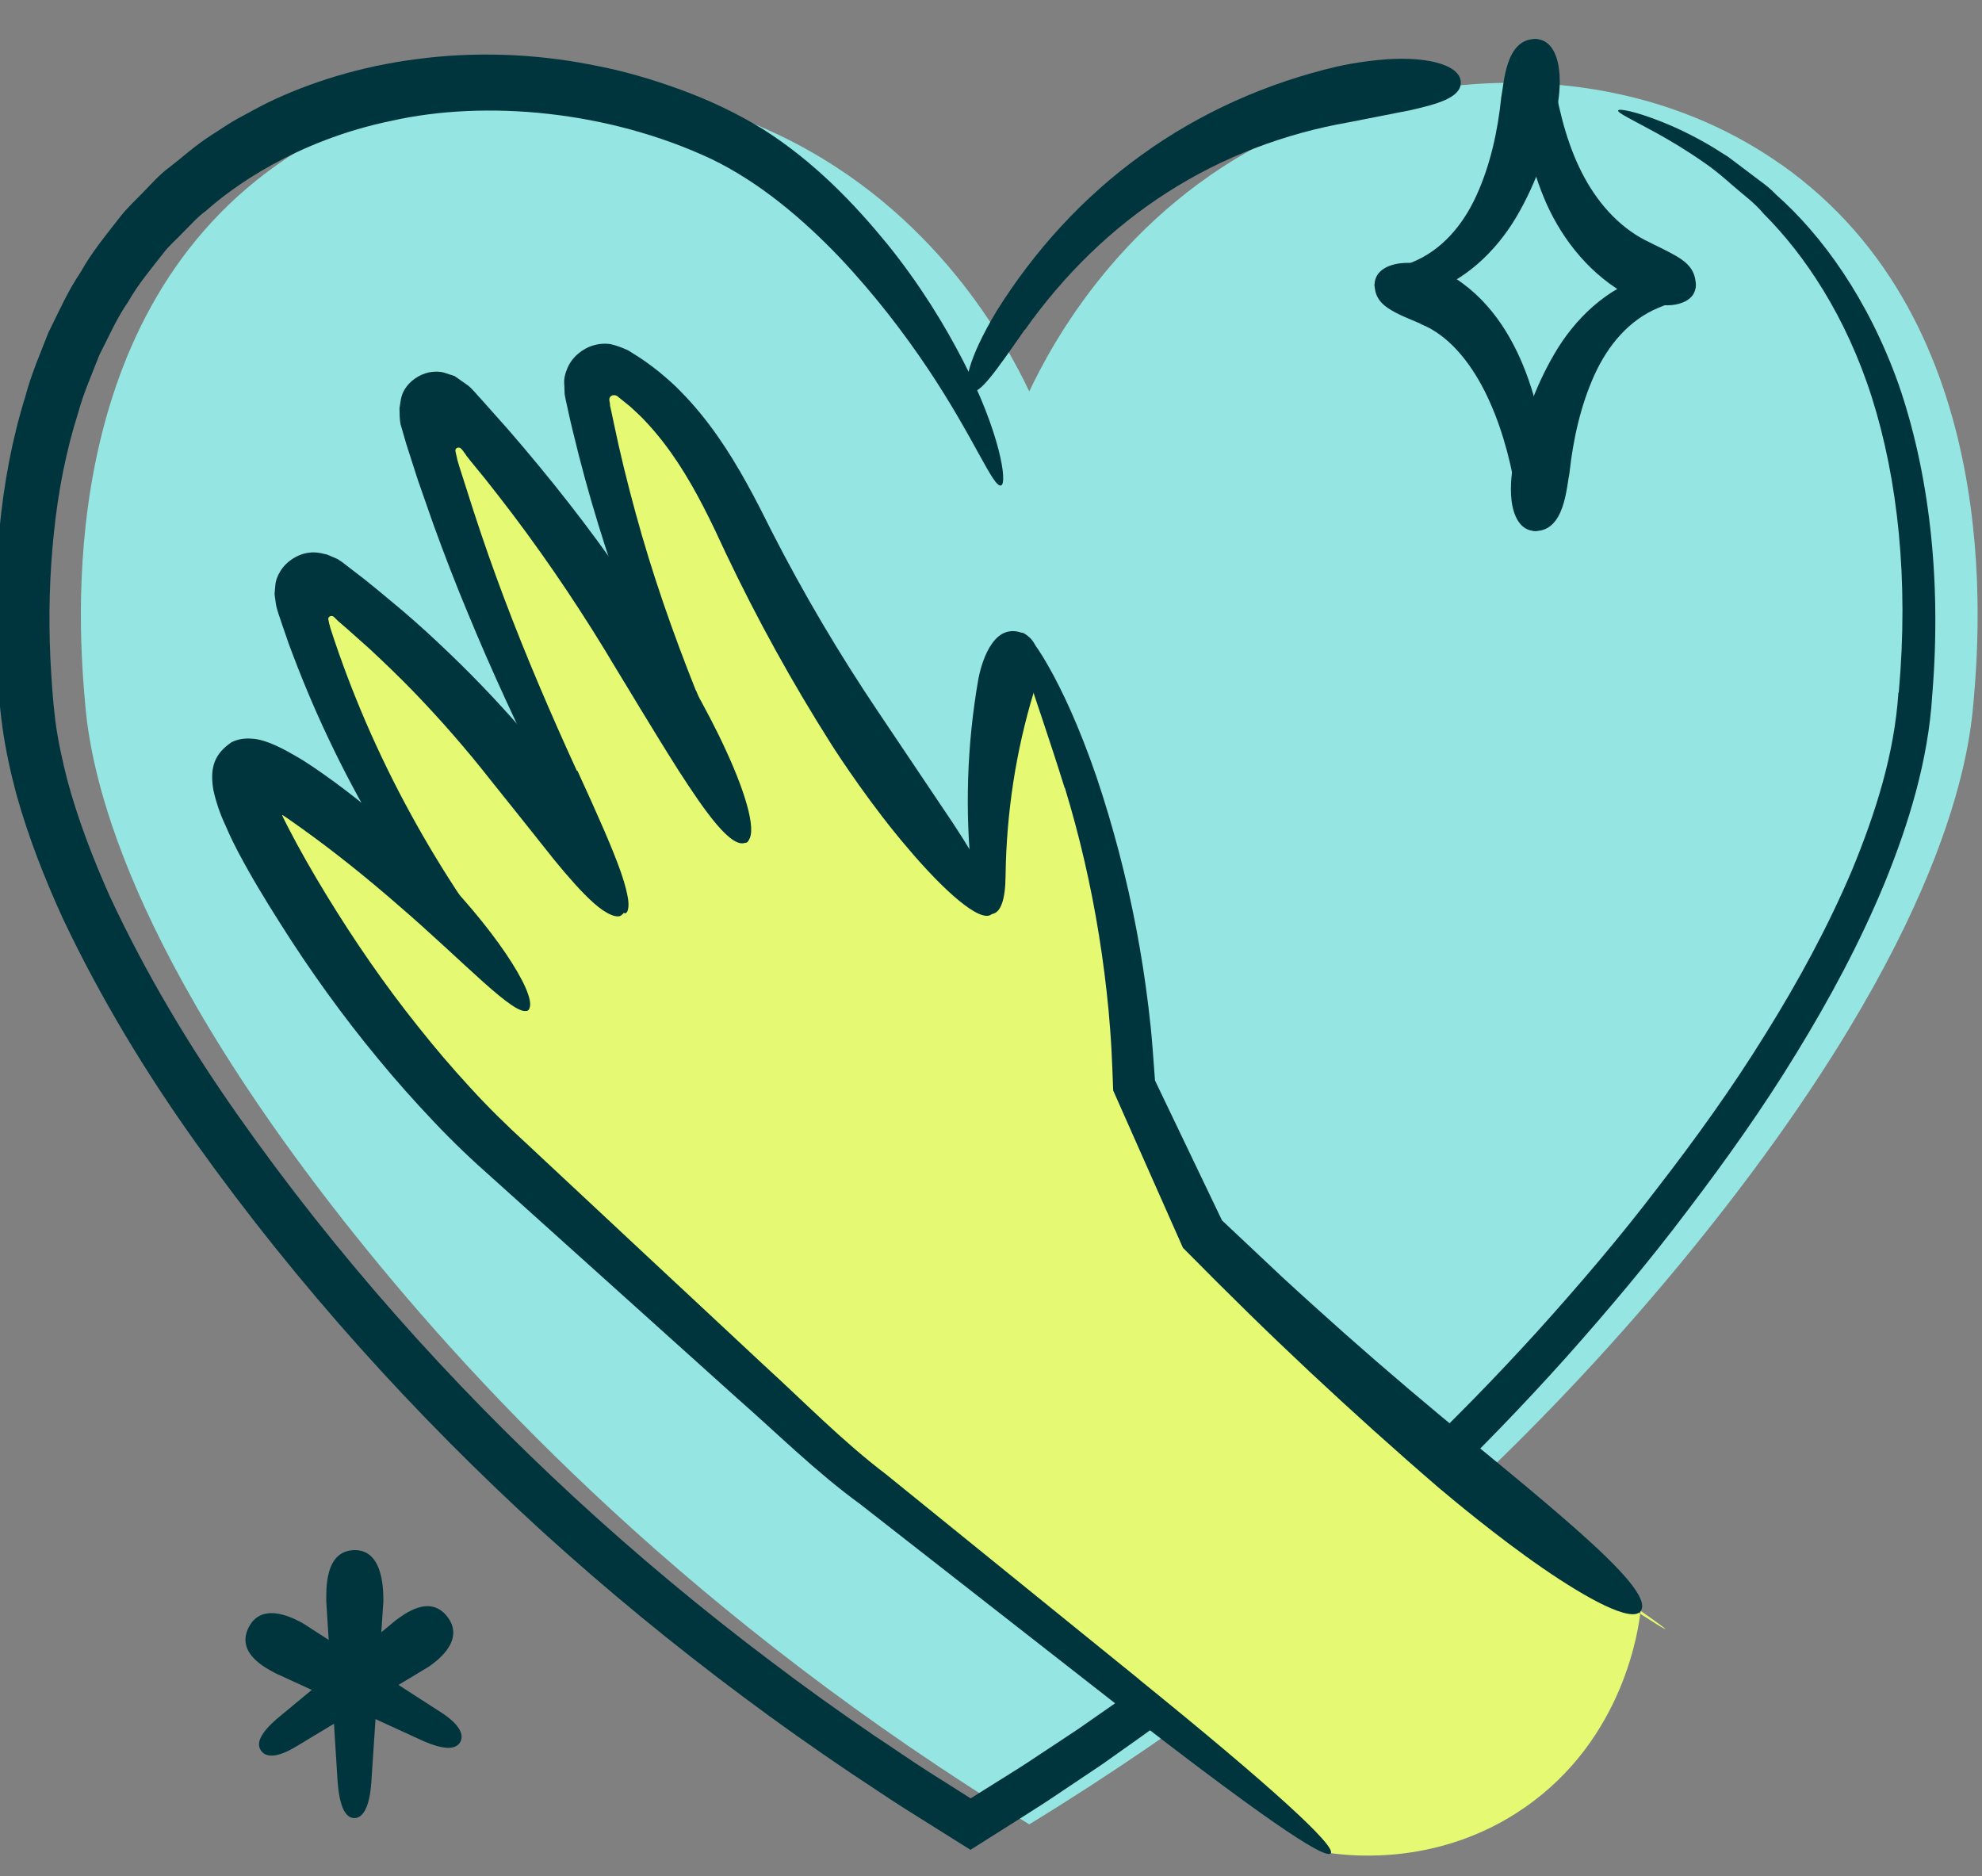
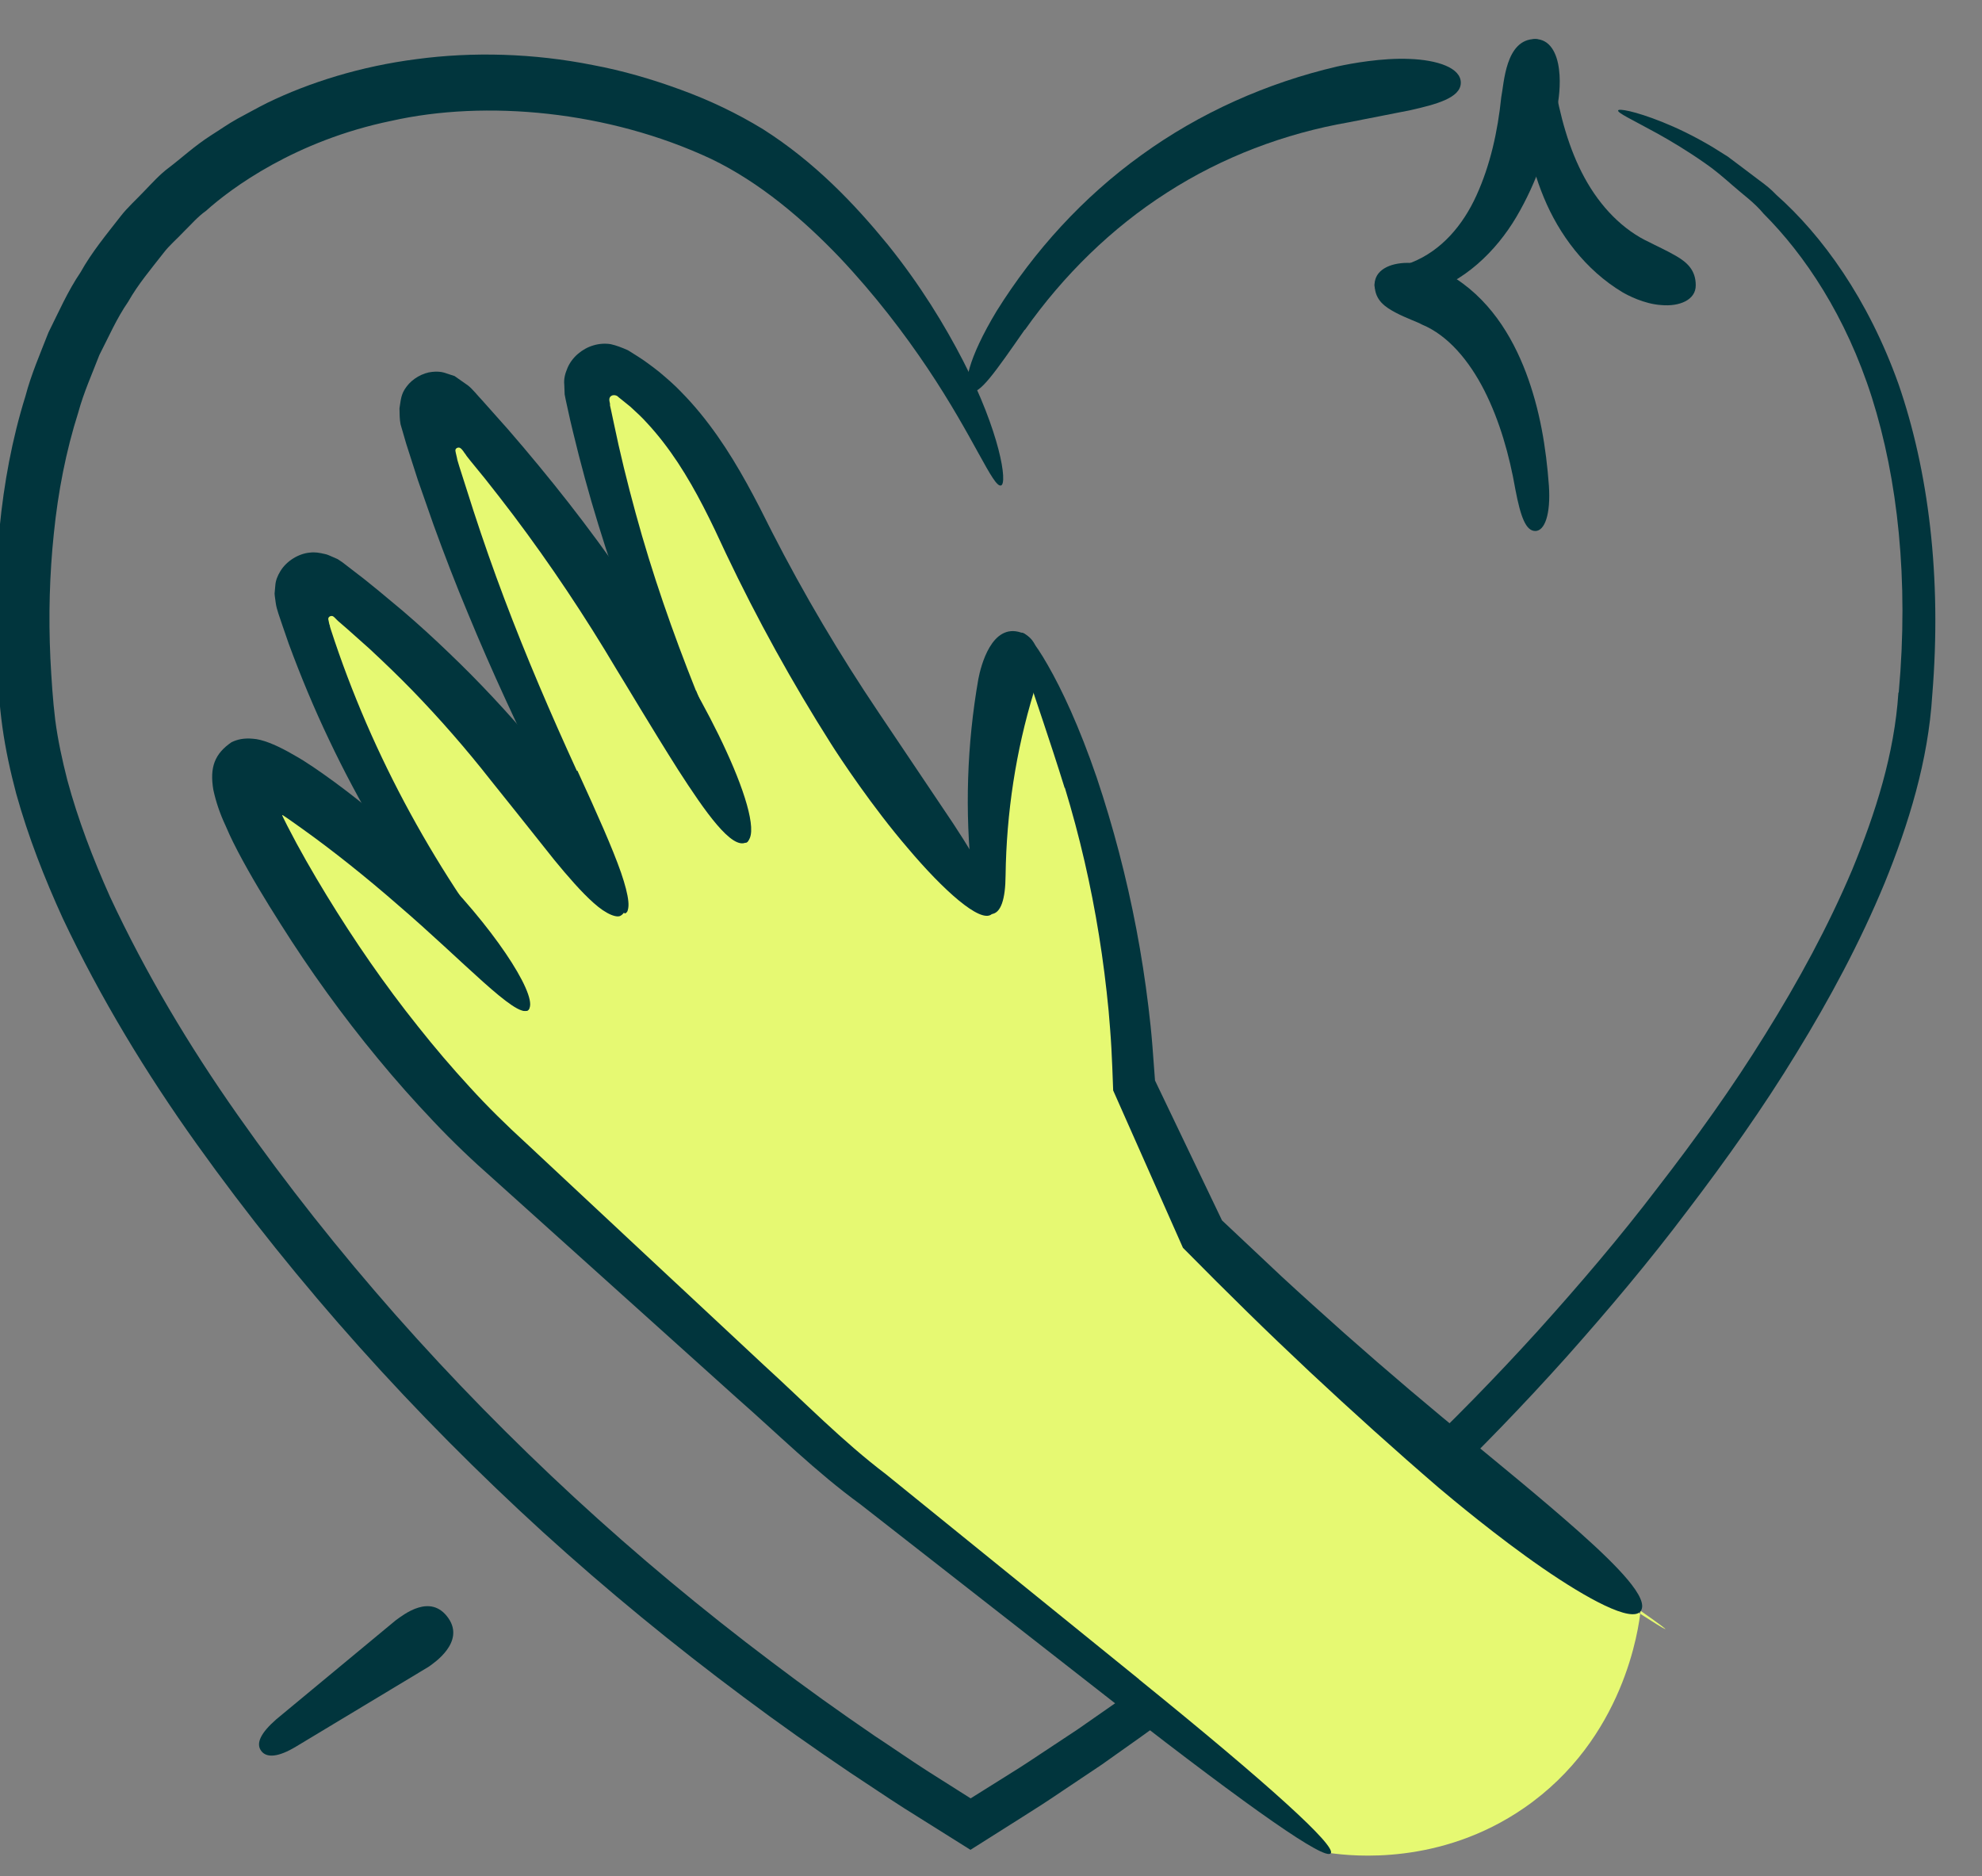
<svg xmlns="http://www.w3.org/2000/svg" width="56" height="53" viewBox="0 0 56 53" fill="none">
  <rect x="0" y="0" width="56" height="53" fill="#808080" stroke="none" />
  <g id="Icons" clip-path="url(#clip0_1398_4580)">
-     <path id="Vector" d="M50.322 4.647C46.059 1.641 40.352 1.788 36.094 3.843C31.708 5.963 29.712 9.728 29.081 11.059C28.45 9.728 26.454 5.963 22.068 3.843C17.81 1.788 12.108 1.641 7.84 4.647C1.473 9.136 2.232 17.874 2.404 19.86C2.527 21.27 3.109 26.242 10.043 34.906C13.567 39.312 19.589 45.734 29.081 51.539C38.573 45.734 44.59 39.312 48.119 34.906C55.053 26.247 55.634 21.27 55.758 19.86C55.93 17.874 56.689 9.132 50.327 4.647H50.322Z" fill="#95E6E2" />
    <path id="Vector_2" d="M28.958 9.319C30.047 7.776 31.407 6.441 32.974 5.44C34.537 4.435 36.296 3.77 38.115 3.454C38.341 3.41 39.12 3.257 39.844 3.114C40.569 2.951 41.264 2.769 41.274 2.345C41.283 1.916 40.613 1.695 39.83 1.665C39.046 1.631 38.174 1.793 37.789 1.877C35.798 2.34 33.896 3.188 32.25 4.381C30.599 5.568 29.219 7.091 28.16 8.786C27.341 10.142 27.189 10.955 27.42 11.058C27.667 11.172 28.125 10.502 28.953 9.314L28.958 9.319Z" fill="#01353D" />
    <path id="Vector_3" d="M53.638 19.57C53.525 21.294 52.998 22.955 52.332 24.572C51.652 26.178 50.809 27.726 49.878 29.219C48.952 30.717 47.922 32.151 46.842 33.546C45.773 34.951 44.624 36.296 43.442 37.607C41.066 40.224 38.494 42.663 35.754 44.896C34.389 46.02 32.974 47.084 31.535 48.099L30.446 48.858L29.342 49.588C28.977 49.834 28.603 50.071 28.228 50.302L27.425 50.805L26.217 50.041C25.71 49.716 25.217 49.371 24.714 49.041C23.719 48.361 22.738 47.661 21.777 46.931C19.855 45.483 18.002 43.94 16.233 42.309C12.699 39.046 9.476 35.429 6.716 31.501C5.336 29.54 4.109 27.48 3.109 25.336C2.626 24.256 2.202 23.152 1.901 22.034C1.758 21.472 1.635 20.91 1.561 20.343C1.492 19.786 1.453 19.175 1.423 18.589C1.369 17.411 1.399 16.233 1.522 15.065C1.64 13.902 1.862 12.749 2.212 11.65C2.365 11.088 2.601 10.566 2.808 10.028C3.069 9.521 3.296 8.994 3.621 8.525C3.902 8.028 4.272 7.594 4.617 7.15C4.789 6.924 5.011 6.741 5.203 6.534C5.405 6.337 5.588 6.12 5.819 5.958C6.529 5.317 8.347 3.972 11.053 3.415C13.724 2.813 17.189 3.129 20.092 4.489C21.476 5.154 22.699 6.204 23.714 7.264C24.729 8.338 25.557 9.432 26.208 10.403C27.514 12.35 28.061 13.784 28.282 13.715C28.475 13.665 28.253 12.212 27.213 10.196C26.695 9.191 26.001 8.047 25.074 6.899C24.143 5.761 23.019 4.578 21.56 3.651C20.811 3.193 20.037 2.828 19.229 2.533C18.421 2.237 17.593 1.995 16.75 1.838C15.07 1.503 13.355 1.458 11.773 1.67C10.191 1.872 8.737 2.33 7.549 2.907C7.253 3.055 6.977 3.213 6.706 3.356C6.44 3.503 6.199 3.676 5.962 3.824C5.494 4.124 5.119 4.474 4.774 4.735C4.513 4.928 4.296 5.174 4.07 5.406C3.848 5.642 3.602 5.859 3.404 6.115C3.005 6.628 2.591 7.126 2.276 7.692C1.911 8.23 1.655 8.821 1.369 9.393C1.137 9.989 0.881 10.575 0.719 11.191C0.339 12.409 0.112 13.656 -0.011 14.908C-0.134 16.159 -0.159 17.416 -0.095 18.663C-0.06 19.294 -0.021 19.89 0.068 20.541C0.157 21.181 0.295 21.807 0.457 22.418C0.797 23.64 1.256 24.808 1.773 25.942C2.838 28.194 4.124 30.313 5.553 32.314C8.412 36.316 11.713 39.973 15.336 43.279C17.149 44.926 19.047 46.483 21.013 47.947C21.994 48.681 22.994 49.386 24.009 50.071C24.522 50.406 25.025 50.751 25.542 51.081L27.42 52.259L28.879 51.337C29.258 51.101 29.638 50.854 30.007 50.603L31.126 49.854L32.225 49.075C33.684 48.03 35.113 46.941 36.493 45.793C39.263 43.506 41.86 41.013 44.255 38.341C45.447 37.001 46.606 35.626 47.685 34.192C48.774 32.763 49.814 31.299 50.755 29.756C51.697 28.219 52.554 26.627 53.249 24.946C53.929 23.276 54.481 21.487 54.594 19.643C54.87 16.287 54.481 13.281 53.643 10.856C52.781 8.437 51.475 6.643 50.188 5.504C50.041 5.347 49.878 5.218 49.715 5.1C49.553 4.977 49.4 4.864 49.252 4.75C49.104 4.637 48.956 4.529 48.819 4.425C48.671 4.331 48.533 4.243 48.395 4.159C47.843 3.829 47.355 3.602 46.961 3.444C46.167 3.129 45.738 3.065 45.719 3.119C45.694 3.188 46.098 3.37 46.842 3.779C47.212 3.986 47.67 4.257 48.183 4.617C48.444 4.795 48.7 5.016 48.971 5.253C49.242 5.494 49.563 5.716 49.829 6.037C50.987 7.195 52.155 8.925 52.889 11.231C53.619 13.537 53.934 16.381 53.648 19.56L53.638 19.57Z" fill="#01353D" />
    <g id="Group">
-       <path id="Vector_4" d="M10.491 50.356L10.831 45.256C10.831 45.044 10.87 43.792 10.028 43.792C9.165 43.792 9.219 44.921 9.219 45.251L9.54 50.352C9.594 51.022 9.752 51.362 10.013 51.362C10.274 51.362 10.447 51.007 10.491 50.352V50.356Z" fill="#01353D" />
-       <path id="Vector_5" d="M12.438 48.361L8.579 45.872C8.411 45.778 7.445 45.206 7.041 45.946C6.627 46.705 7.544 47.143 7.805 47.281L11.979 49.194C12.536 49.43 12.876 49.44 13.005 49.213C13.133 48.982 12.936 48.676 12.438 48.361Z" fill="#01353D" />
      <path id="Vector_6" d="M8.358 49.346L12.108 47.089C12.256 46.985 13.148 46.394 12.665 45.709C12.167 45.004 11.408 45.61 11.177 45.778L7.806 48.572C7.372 48.952 7.224 49.248 7.377 49.459C7.53 49.676 7.875 49.637 8.358 49.346Z" fill="#01353D" />
    </g>
    <path id="Vector_7" d="M28.839 17.869C29.647 19.53 30.52 21.684 31.15 24.276C31.747 26.71 31.974 28.889 32.042 30.658L33.974 34.857C38.129 38.977 40.371 41.328 46.354 45.507C44.077 44.152 48.739 47.173 46.354 45.507C46.3 45.98 45.901 49.119 43.062 51.076C40.692 52.712 38.198 52.436 37.597 52.352C32.91 48.622 28.218 44.891 23.531 41.165L13.719 32.171C11.201 29.722 9.496 27.105 9.259 26.755C9.032 26.415 6.253 22.231 6.879 21.703C6.958 21.634 7.273 21.477 9.141 22.857C12.704 25.493 14.931 28.554 14.917 28.534C13.29 26.686 11.349 24.054 9.781 20.575C9.205 19.289 8.751 18.056 8.397 16.913C8.254 16.445 8.796 16.07 9.185 16.366C10.028 17.012 11.004 17.83 12.029 18.83C15.661 22.388 17.43 25.892 17.622 25.779C17.819 25.666 15.799 22.191 13.985 17.746C13.054 15.459 12.379 13.409 11.896 11.753C11.753 11.265 12.369 10.925 12.709 11.3C13.985 12.704 15.503 14.538 17.026 16.805C19.446 20.412 21.008 23.818 21.087 23.783C21.161 23.749 19.283 20.407 17.834 15.957C17.223 14.079 16.814 12.384 16.533 10.989C16.439 10.516 16.952 10.142 17.371 10.388C18.47 11.034 19.633 12.133 20.914 14.809C22.171 17.431 24.206 21.151 28.021 25.819C27.878 24.448 27.839 22.694 28.164 20.693C28.336 19.634 28.583 18.687 28.844 17.864L28.839 17.869Z" fill="#E6F972" />
    <g id="Group_2">
      <path id="Vector_8" d="M28.412 24.729C28.436 22.96 28.703 21.215 29.21 19.55C29.25 19.333 29.629 18.13 28.846 17.869C28.018 17.593 27.712 18.82 27.643 19.18C27.318 21.038 27.259 22.93 27.461 24.774C27.554 25.498 27.761 25.848 28.018 25.823C28.279 25.794 28.407 25.409 28.412 24.729Z" fill="#01353D" />
      <path id="Vector_9" d="M30.087 22.255C30.505 23.625 30.826 25.02 31.052 26.429C31.166 27.134 31.255 27.844 31.323 28.553C31.353 28.908 31.383 29.263 31.402 29.618L31.427 30.15L31.452 30.806L33.423 35.251L34.369 36.202L35.242 37.065C35.823 37.636 36.414 38.198 37.011 38.76C38.203 39.874 39.416 40.968 40.653 42.032C41.022 42.343 42.299 43.412 43.57 44.289C44.842 45.167 46.103 45.852 46.355 45.517C46.611 45.167 45.709 44.25 44.62 43.279C43.531 42.313 42.254 41.278 41.683 40.805C40.436 39.79 39.204 38.745 37.996 37.676C37.395 37.139 36.794 36.601 36.203 36.054L34.527 34.477L32.634 30.525L32.56 29.539C32.531 29.169 32.492 28.805 32.447 28.435C32.358 27.701 32.245 26.971 32.107 26.247C31.831 24.798 31.456 23.364 30.988 21.969C30.491 20.515 29.993 19.466 29.608 18.796C29.224 18.12 28.953 17.825 28.835 17.879C28.578 18.002 29.214 19.476 30.081 22.26L30.087 22.255Z" fill="#01353D" />
      <path id="Vector_10" d="M32.187 47.444L25.031 41.648C23.804 40.717 22.735 39.617 21.601 38.583L18.235 35.443L14.874 32.304C14.298 31.777 13.78 31.269 13.273 30.712C12.765 30.16 12.277 29.588 11.809 28.997C10.867 27.819 10.015 26.582 9.226 25.291C8.832 24.645 8.458 23.995 8.122 23.339L7.999 23.093L7.975 23.039V23.029C7.975 23.029 7.984 23.029 7.989 23.029C8.073 23.083 8.157 23.142 8.241 23.201C8.339 23.27 8.443 23.344 8.546 23.418C9.384 24.015 10.355 24.788 11.257 25.577C13.08 27.139 14.583 28.78 14.914 28.539C15.268 28.282 14.16 26.479 12.489 24.754C11.661 23.886 10.695 23.039 9.793 22.349C9.566 22.176 9.345 22.014 9.128 21.861L8.965 21.748C8.886 21.693 8.807 21.639 8.729 21.59C8.527 21.452 8.329 21.343 8.137 21.235C7.758 21.028 7.403 20.885 7.147 20.87C6.885 20.846 6.703 20.89 6.54 20.969C6.067 21.294 5.92 21.674 6.028 22.314C6.097 22.635 6.21 22.98 6.373 23.325L6.486 23.581L6.585 23.788L6.723 24.059C7.097 24.769 7.506 25.439 7.925 26.099C8.758 27.42 9.68 28.701 10.68 29.909C11.178 30.515 11.7 31.101 12.242 31.673C12.78 32.245 13.366 32.802 13.938 33.304L17.373 36.394L20.808 39.484C21.966 40.5 23.06 41.589 24.307 42.496L31.581 48.178C35.405 51.15 37.436 52.564 37.599 52.357C37.761 52.15 35.859 50.42 32.182 47.444H32.187Z" fill="#01353D" />
      <path id="Vector_11" d="M13.056 25.395C12.006 23.818 11.094 22.152 10.345 20.422C9.971 19.555 9.635 18.672 9.345 17.776L9.32 17.692V17.672L9.305 17.637L9.291 17.569C9.286 17.524 9.261 17.485 9.286 17.445C9.305 17.411 9.36 17.391 9.399 17.406C9.443 17.426 9.468 17.465 9.497 17.49L9.552 17.544L9.803 17.761L10.434 18.323C10.848 18.707 11.252 19.096 11.646 19.5C12.43 20.309 13.174 21.161 13.869 22.048C14.105 22.339 14.914 23.354 15.663 24.296C16.047 24.764 16.432 25.207 16.777 25.513C16.949 25.666 17.112 25.779 17.265 25.843C17.338 25.873 17.422 25.897 17.486 25.887C17.545 25.878 17.595 25.828 17.624 25.789C17.678 25.71 17.688 25.616 17.708 25.503C17.708 25.38 17.678 25.212 17.614 25.02C17.491 24.631 17.245 24.123 16.944 23.611C16.348 22.576 15.505 21.511 15.116 21.038C14.352 20.136 13.549 19.269 12.691 18.451C12.267 18.042 11.829 17.642 11.38 17.258L10.7 16.691L10.286 16.356L9.665 15.878L9.537 15.794L9.414 15.74C9.33 15.706 9.246 15.661 9.177 15.651C9.029 15.617 8.906 15.592 8.748 15.612C8.433 15.642 8.098 15.848 7.925 16.13C7.837 16.272 7.787 16.405 7.778 16.548L7.758 16.77C7.763 16.854 7.782 16.953 7.792 17.041C7.817 17.224 7.906 17.44 7.97 17.642L8.157 18.184C8.497 19.106 8.872 20.008 9.295 20.895C10.133 22.664 11.139 24.35 12.277 25.937C13.741 27.913 14.741 28.706 14.924 28.539C15.13 28.357 14.372 27.322 13.061 25.39L13.056 25.395Z" fill="#01353D" />
      <path id="Vector_12" d="M16.299 21.777C15.565 20.175 14.87 18.559 14.249 16.913C13.938 16.09 13.648 15.262 13.377 14.429L12.977 13.177L12.933 13.03L12.923 12.995L12.909 12.926L12.879 12.798C12.874 12.758 12.854 12.719 12.879 12.684C12.899 12.65 12.948 12.635 12.992 12.65C13.071 12.694 13.106 12.783 13.155 12.837L13.184 12.882L13.199 12.901L13.293 13.02L13.707 13.527C13.978 13.867 14.244 14.212 14.51 14.562C15.56 15.957 16.526 17.406 17.418 18.909C17.649 19.279 18.413 20.57 19.163 21.753C19.916 22.921 20.685 24.029 21.089 23.793C21.425 23.601 21.099 22.477 20.523 21.225C19.956 19.978 19.158 18.658 18.788 18.066C17.822 16.553 16.777 15.08 15.649 13.68C15.368 13.33 15.082 12.985 14.791 12.64L14.352 12.128L13.623 11.309C13.49 11.171 13.352 10.989 13.224 10.891L12.844 10.624L12.544 10.526C12.455 10.501 12.347 10.491 12.209 10.506C11.943 10.531 11.647 10.703 11.489 10.92C11.322 11.137 11.326 11.305 11.287 11.536C11.292 11.684 11.287 11.827 11.317 11.985L11.479 12.542L11.805 13.557L12.248 14.823C12.554 15.666 12.874 16.499 13.219 17.322C13.899 18.973 14.653 20.594 15.447 22.186C16.077 23.438 16.6 24.355 16.974 24.946C17.162 25.242 17.309 25.459 17.418 25.597C17.472 25.666 17.512 25.71 17.551 25.739C17.576 25.759 17.625 25.749 17.635 25.789C17.645 25.833 17.728 25.779 17.738 25.71C17.758 25.646 17.763 25.562 17.753 25.463C17.733 25.262 17.664 24.995 17.546 24.65C17.309 23.97 16.881 23.009 16.314 21.772L16.299 21.777Z" fill="#01353D" />
      <path id="Vector_13" d="M19.66 19.505C19.005 17.864 18.423 16.198 17.96 14.498C17.728 13.65 17.516 12.793 17.339 11.935L17.27 11.61L17.235 11.453V11.408C17.226 11.354 17.206 11.3 17.221 11.251C17.255 11.137 17.413 11.142 17.477 11.221L17.807 11.487C17.975 11.64 18.142 11.793 18.295 11.965C18.605 12.3 18.891 12.675 19.152 13.069C19.68 13.872 20.089 14.72 20.518 15.651C21.395 17.495 22.385 19.288 23.48 21.013C23.736 21.418 24.652 22.802 25.653 23.965C26.643 25.138 27.698 26.094 28.018 25.828C28.354 25.552 27.713 24.458 26.929 23.261C26.131 22.073 25.234 20.737 24.83 20.136C23.721 18.49 22.711 16.785 21.809 15.021C21.37 14.138 20.877 13.177 20.271 12.315C19.966 11.881 19.626 11.457 19.241 11.068C19.054 10.871 18.842 10.689 18.63 10.511C18.522 10.427 18.413 10.339 18.3 10.26C18.122 10.127 17.93 10.014 17.743 9.895C17.575 9.821 17.413 9.757 17.255 9.723C17.097 9.698 16.93 9.708 16.767 9.757C16.447 9.851 16.161 10.092 16.033 10.398C15.969 10.551 15.925 10.694 15.944 10.881L15.954 11.142C15.969 11.236 15.993 11.329 16.013 11.428L16.112 11.876L16.191 12.207C16.402 13.084 16.639 13.956 16.905 14.819C17.433 16.543 18.073 18.234 18.788 19.885C20.015 22.645 20.912 23.892 21.094 23.803C21.39 23.67 20.754 22.196 19.67 19.515L19.66 19.505Z" fill="#01353D" />
    </g>
    <g id="Group_3">
      <path id="Vector_14" d="M40.194 8.313C41.352 7.998 42.274 7.096 42.846 6.125C43.427 5.14 43.772 4.075 44.004 3.001C44.029 2.868 44.107 2.399 44.048 1.956C43.994 1.512 43.797 1.103 43.373 1.103C42.53 1.103 42.496 2.37 42.417 2.744C42.318 3.71 42.106 4.666 41.717 5.519C41.333 6.367 40.727 7.076 39.894 7.411C39.243 7.673 38.834 7.771 38.834 8.052C38.824 8.294 39.302 8.545 40.194 8.313Z" fill="#01353D" />
      <path id="Vector_15" d="M42.959 2.37C43.028 3.434 43.181 4.528 43.619 5.578C44.048 6.618 44.792 7.628 45.847 8.259C45.975 8.333 46.448 8.589 46.946 8.619C47.439 8.663 47.917 8.481 47.912 8.057C47.912 7.628 47.661 7.411 47.37 7.239C47.084 7.071 46.759 6.928 46.616 6.85C45.852 6.5 45.216 5.839 44.773 5.026C44.324 4.208 44.073 3.257 43.905 2.281C43.812 1.507 43.634 1.103 43.373 1.103C43.112 1.103 42.959 1.547 42.959 2.37Z" fill="#01353D" />
-       <path id="Vector_16" d="M46.552 7.796C45.399 8.121 44.482 9.023 43.92 9.994C43.344 10.974 42.994 12.034 42.757 13.103C42.733 13.236 42.654 13.705 42.708 14.143C42.762 14.582 42.955 14.996 43.373 15.001C44.216 15.011 44.261 13.744 44.344 13.365C44.448 12.399 44.665 11.443 45.049 10.595C45.433 9.747 46.035 9.033 46.863 8.693C47.508 8.426 47.917 8.328 47.917 8.047C47.927 7.805 47.449 7.554 46.557 7.791L46.552 7.796Z" fill="#01353D" />
      <path id="Vector_17" d="M43.763 13.72C43.684 12.65 43.512 11.576 43.113 10.521C42.719 9.486 42.063 8.397 40.93 7.747C40.797 7.668 40.279 7.426 39.772 7.426C39.259 7.426 38.83 7.638 38.84 8.052C38.845 8.491 39.151 8.683 39.441 8.836C39.732 8.989 40.042 9.092 40.181 9.171C40.915 9.476 41.511 10.191 41.94 11.034C42.369 11.881 42.645 12.847 42.817 13.833C42.965 14.607 43.113 15.001 43.379 15.001C43.64 15.001 43.818 14.543 43.763 13.72Z" fill="#01353D" />
    </g>
  </g>
  <defs>
    <clipPath id="clip0_1398_4580">
      <rect width="56" height="52.245" fill="white" transform="translate(-0.129 0.61)" />
    </clipPath>
  </defs>
</svg>